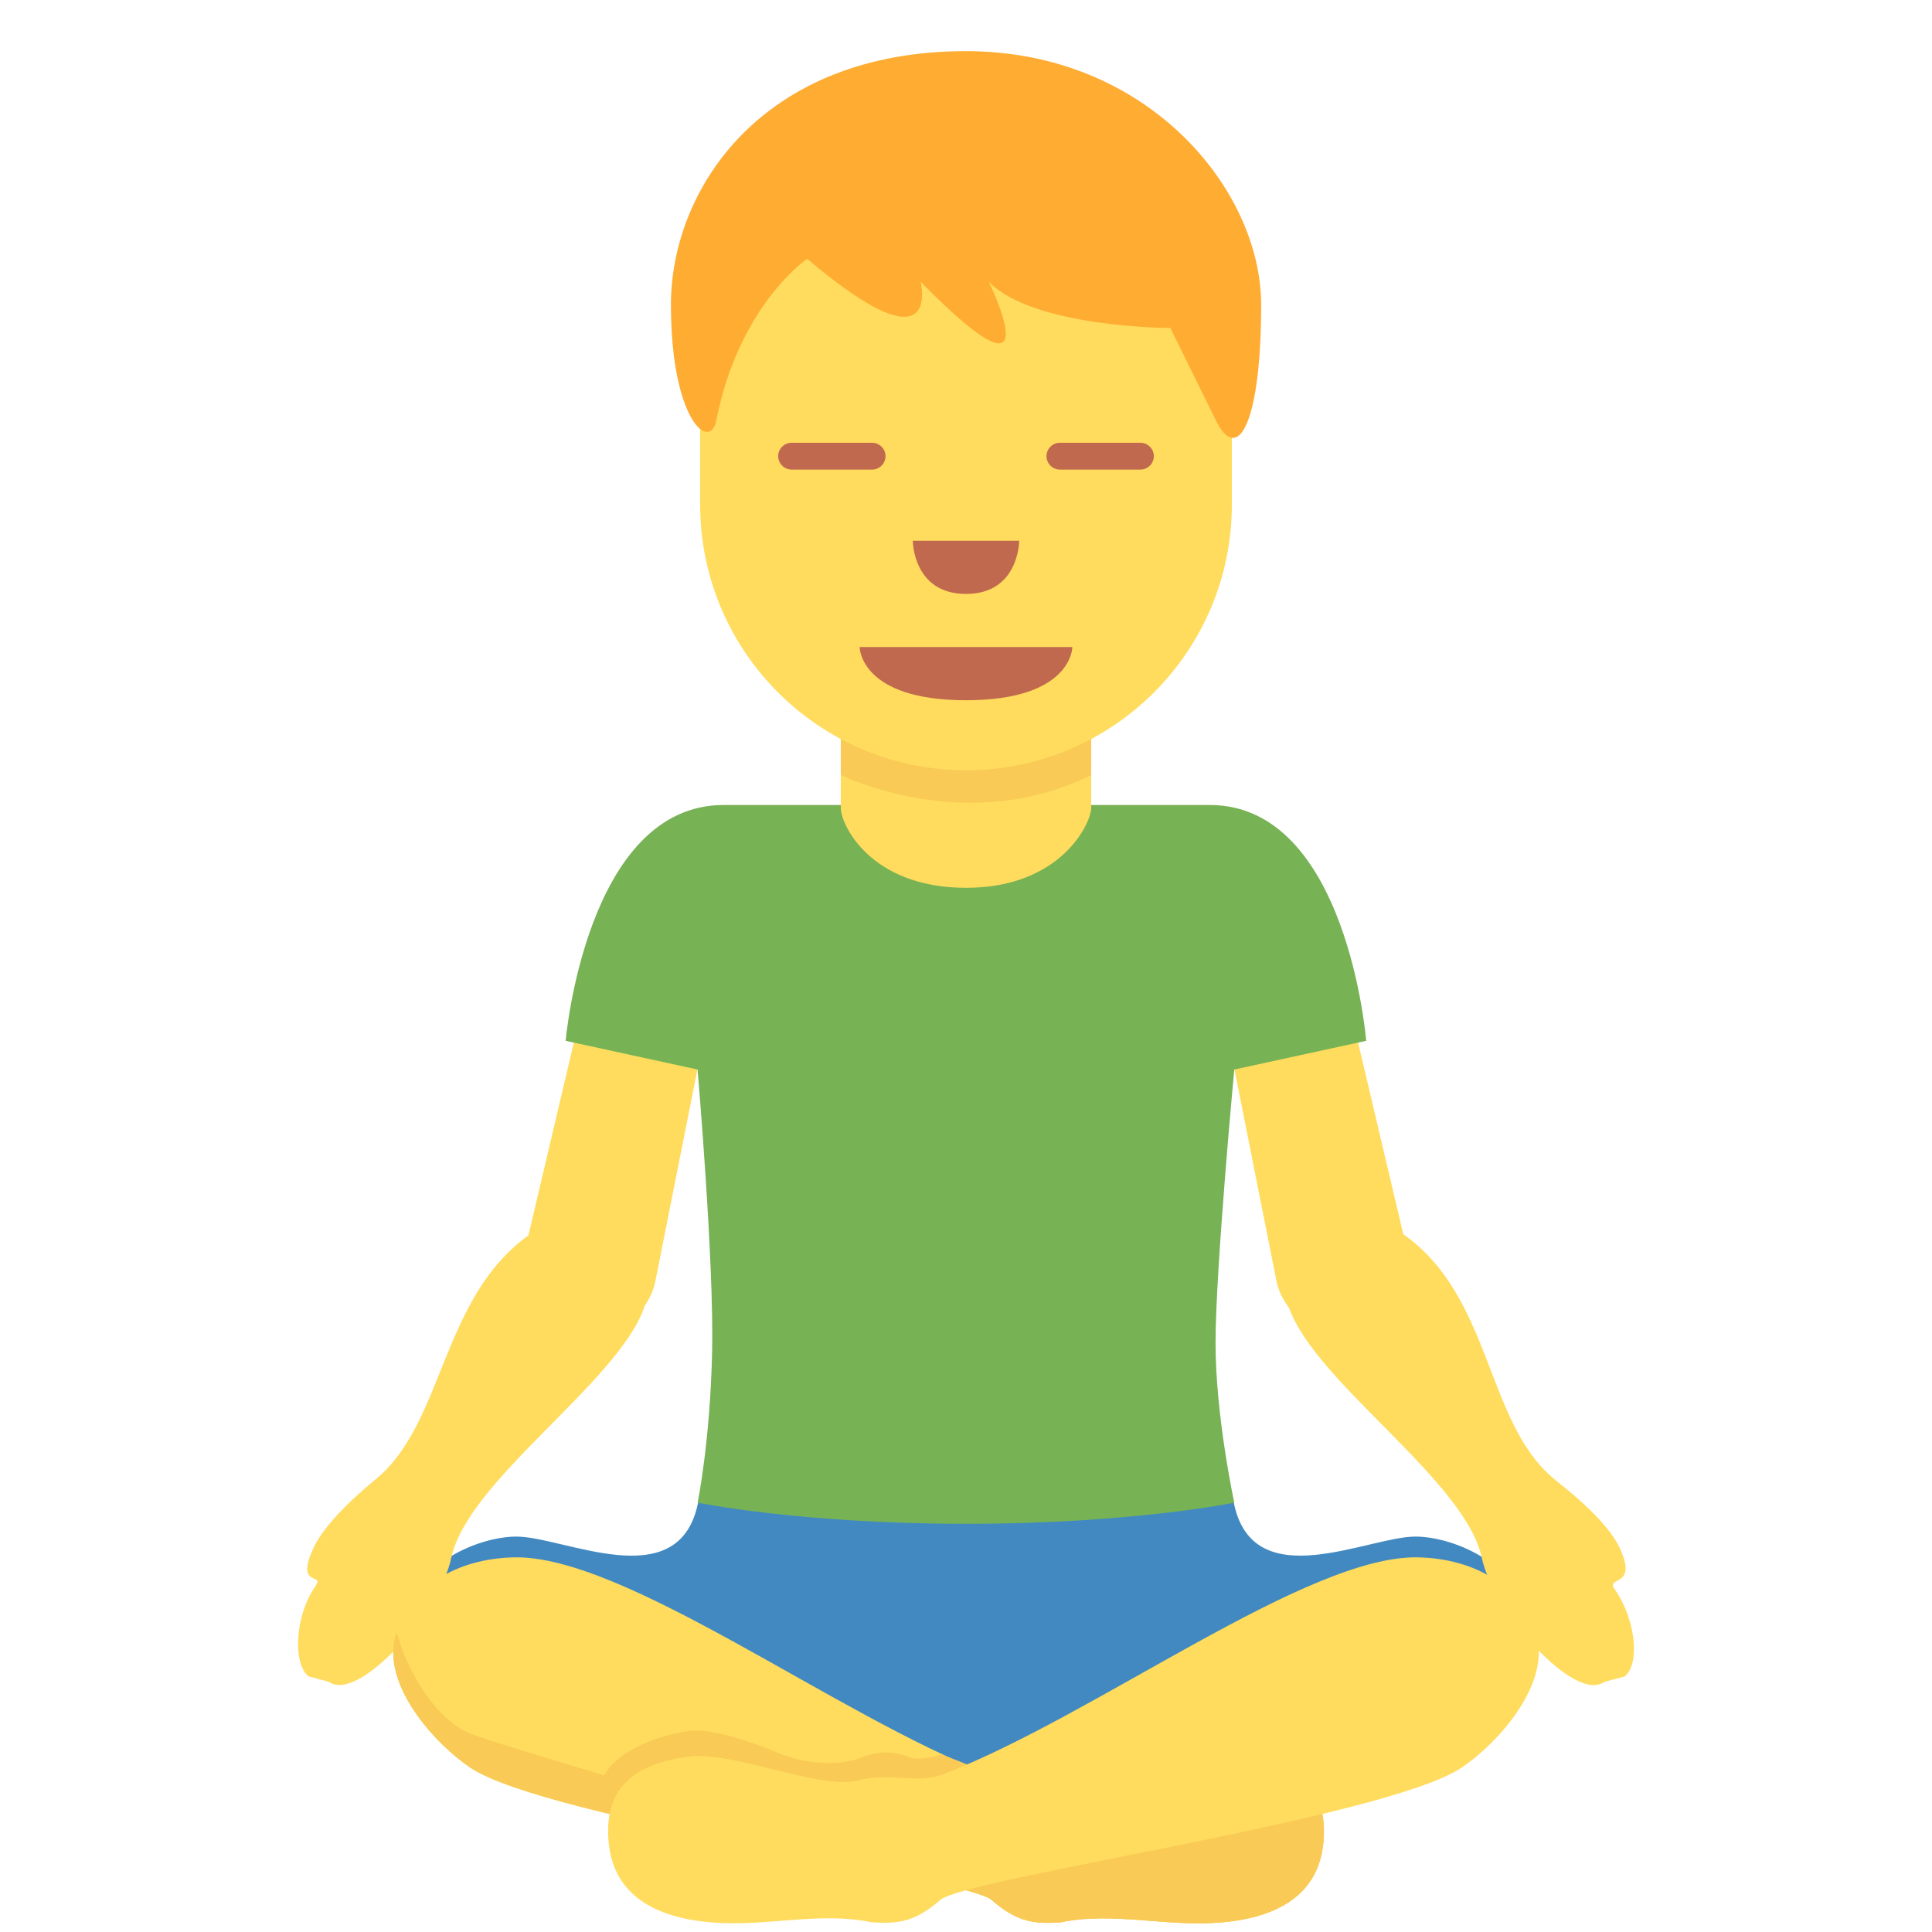
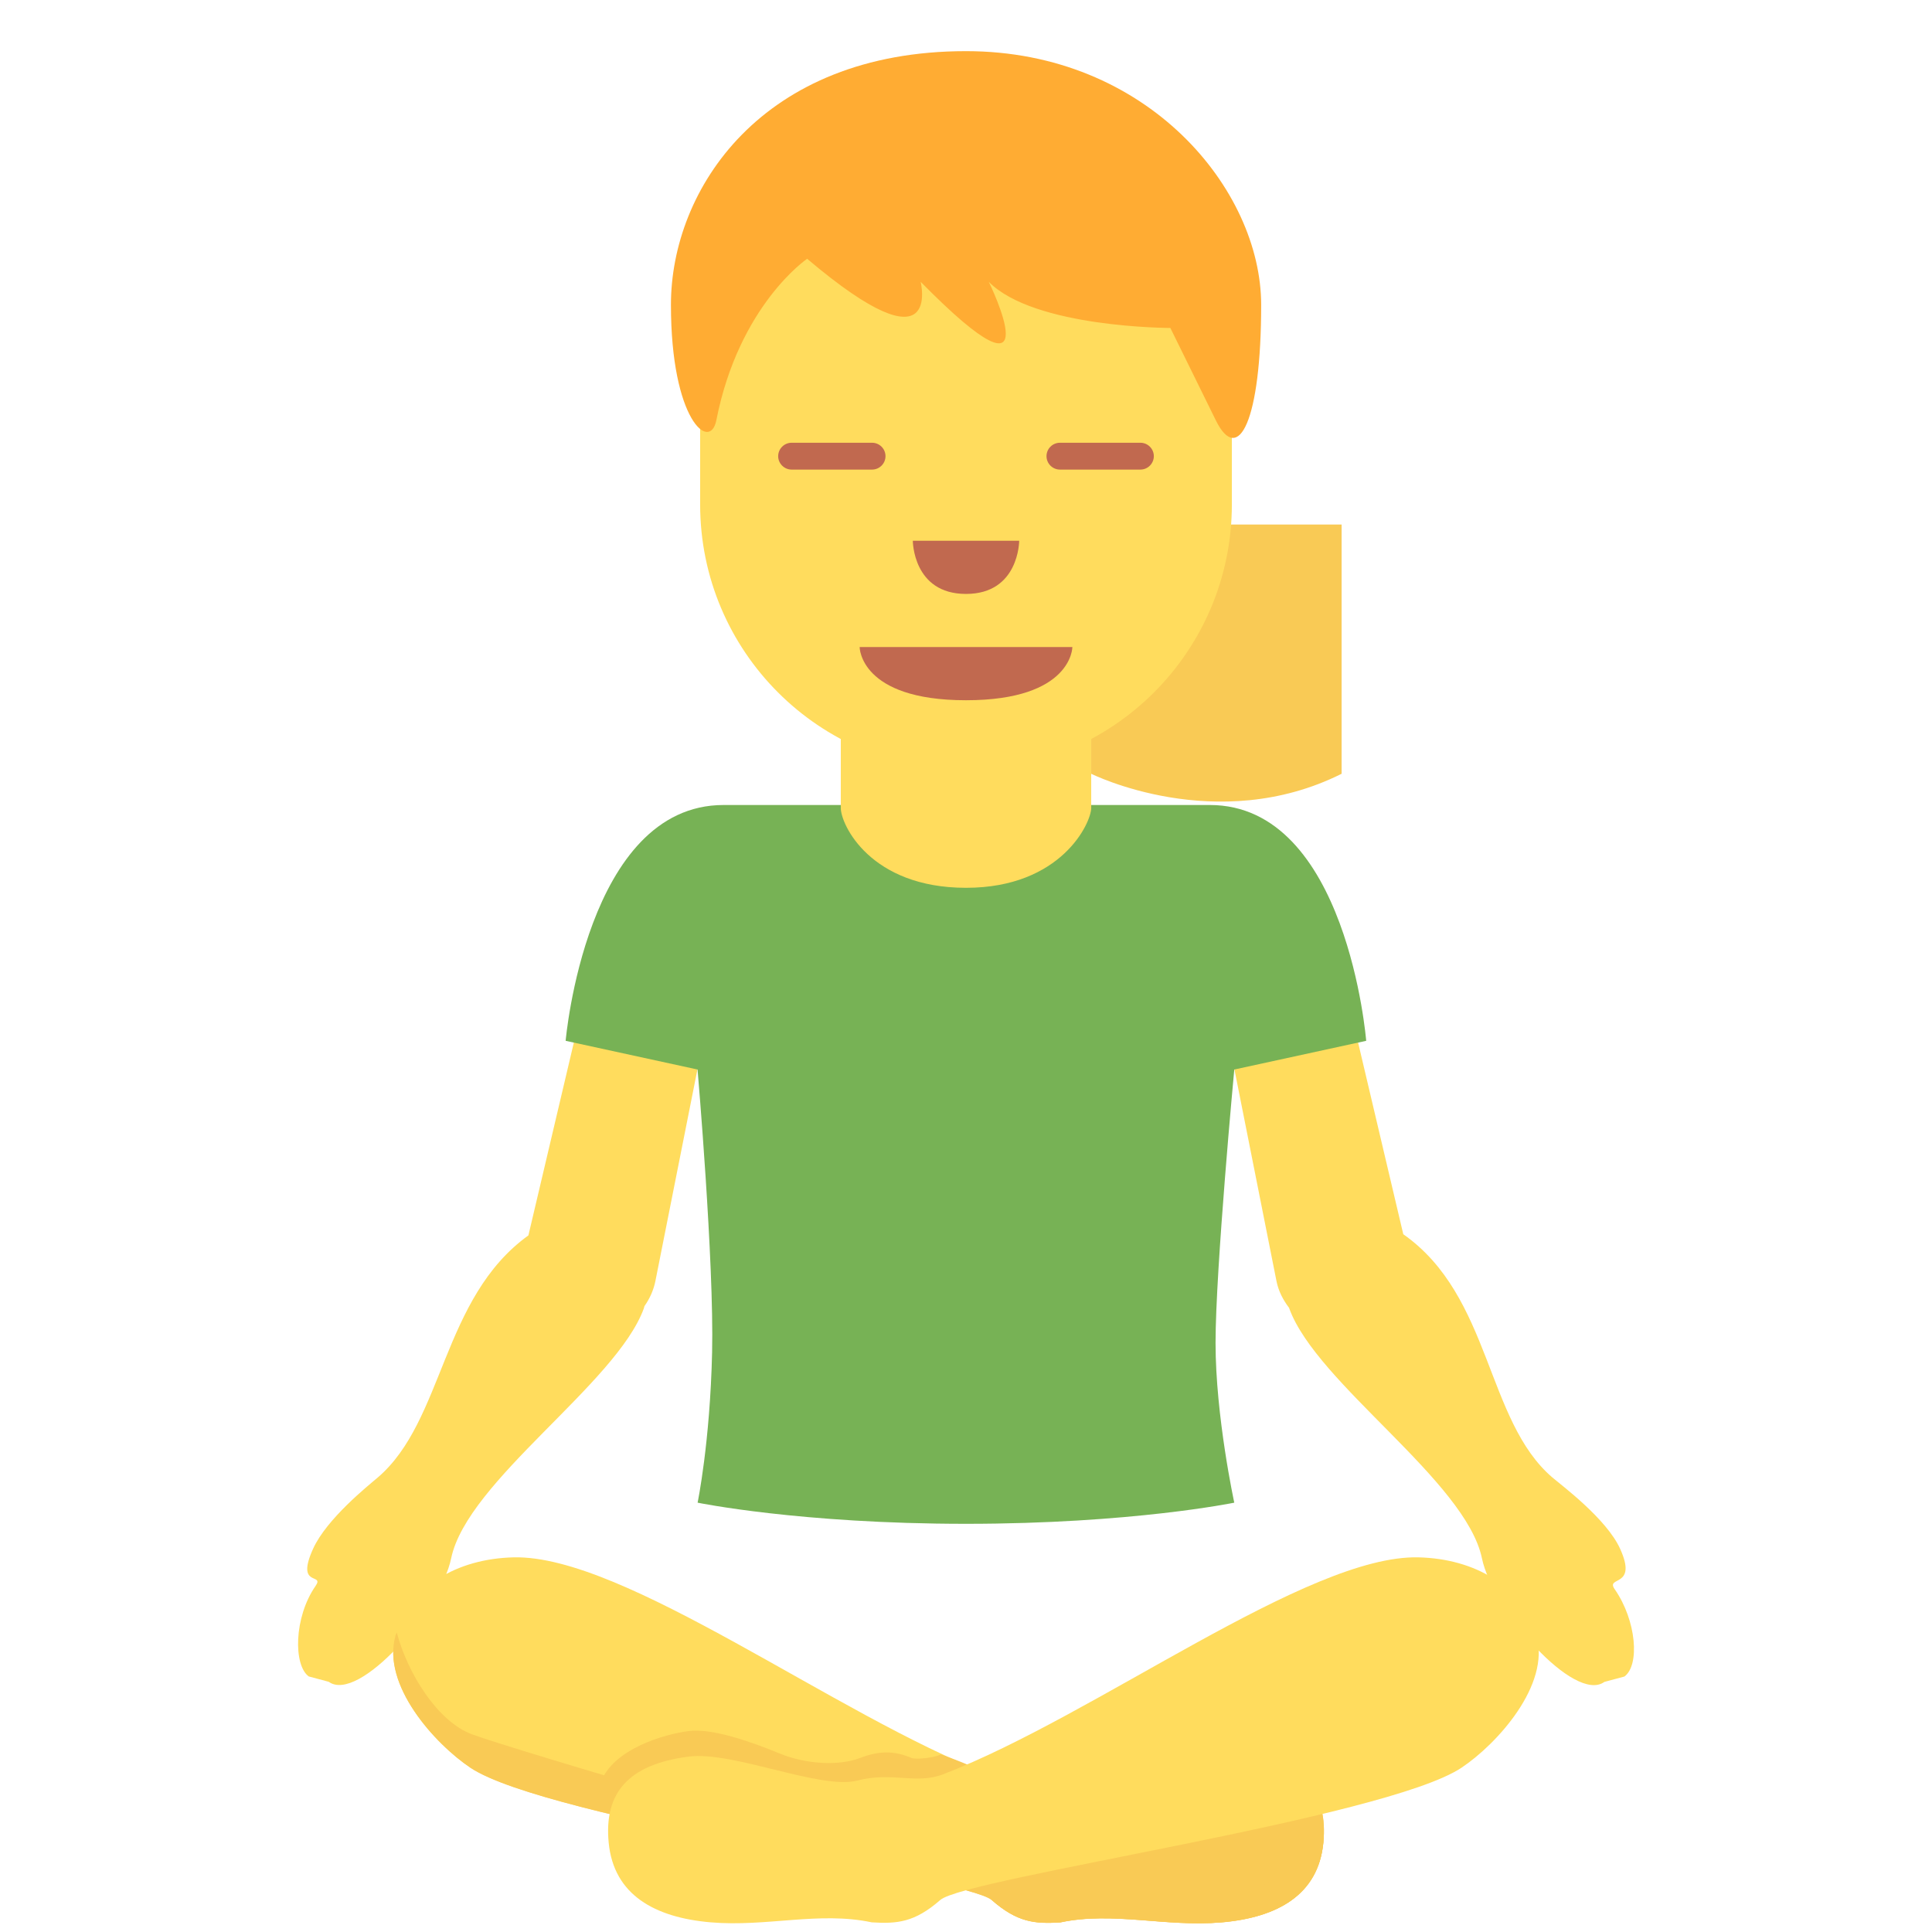
<svg xmlns="http://www.w3.org/2000/svg" width="50px" height="50px" viewBox="0 0 36 36">
-   <path fill="#4289C1" d="M28.632 30.563c-.178-1.426-1.568-1.931-2.257-1.931-.884 0-2.992 1.106-3.375-.585l-.037-.183-9.91-.012-.053.184c-.375 1.708-2.492.596-3.378.596-.689 0-2.079.505-2.257 1.931C7.365 30.563 14.13 33 18 33c3.873 0 10.632-2.437 10.632-2.437z" />
  <path fill="#FFDC5D" d="M12.497 16.024c-.674-.134-1.336 1.309-1.47 1.983L9.846 23.02c-1.619 1.166-1.57 3.454-2.808 4.512-.171.146-.949.766-1.203 1.325-.336.738.22.444.045.695-.406.584-.414 1.478-.127 1.686l.373.1c.557.403 2.081-1.336 2.281-2.302.3-1.443 3.075-3.25 3.589-4.653.006-.017.007-.029.013-.046.097-.138.169-.294.204-.469l1.266-6.375c.135-.674-.308-1.335-.982-1.469zm17.59 13.588c-.175-.251.437-.016.101-.754-.255-.56-1.089-1.179-1.259-1.325-1.246-1.064-1.133-3.377-2.781-4.535l-1.176-4.99c-.134-.674-.795-2.117-1.47-1.983-.674.134-1.116.795-.983 1.47l1.266 6.375c.038.191.125.355.236.501l.004.014c.513 1.402 3.289 3.209 3.589 4.653.201.967 1.725 2.706 2.281 2.302l.373-.1c.29-.21.226-1.044-.181-1.628z" />
  <path fill="#FFDC5D" d="M22.757 35.82c-1.04.089-2.02-.208-3 0-.475.03-.802 0-1.277-.416s-8.287-1.515-9.713-2.465c-.658-.439-1.662-1.54-1.396-2.465.263-.913 1.139-1.429 2.198-1.455 2.065-.051 6 2.941 8.851 4.04.518.2.948-.052 1.604.119.683.178 2.317-.555 3.149-.446 1.129.149 1.574.683 1.485 1.604-.094.974-.861 1.395-1.901 1.484z" />
  <path fill="#F9CA55" d="M22.757 35.82c-1.04.089-2.02-.208-3 0-.475.03-.802 0-1.277-.416s.889-2.399 1.545-2.228c.683.178 2.317-.555 3.149-.446 1.129.149 1.574.683 1.485 1.604-.095.976-.862 1.397-1.902 1.486zm-11.561-2.614c.238-.624 1.188-.891 1.634-.95s1.188.208 1.693.416c.505.208 1.118.234 1.504.085.386-.149.668-.124.958 0 .078.033.423 0 .546-.067 0 0 1.79.616 1.136.824-.653.208-5.421.524-6.074.524s-1.397-.832-1.397-.832z" />
  <path fill="#F9CA55" d="M7.371 30.474c.006-.02.016-.037.022-.056.201.762.76 1.66 1.401 1.898.802.297 7.247 2.198 8.049 2.287.802.089 1.99.208 2.228.386.238.178.861.238 1.366.119.505-.119 1.782.356 2.436.208.653-.148 1.604-.445 1.782-1.247.003-.015.007-.022.011-.034.004.096.003.195-.007.302-.094.975-.861 1.396-1.901 1.485s-2.02-.208-3 0c-.475.03-.802 0-1.277-.416-.475-.416-8.287-1.515-9.713-2.465-.659-.441-1.663-1.543-1.397-2.467z" />
  <path fill="#FFDC5D" d="M13.243 35.82c1.04.089 2.02-.208 3 0 .475.03.802 0 1.277-.416s8.287-1.515 9.713-2.465c.658-.439 1.662-1.54 1.396-2.465-.263-.913-1.139-1.429-2.198-1.455-2.065-.051-6 2.941-8.851 4.04-.518.2-.948-.052-1.604.119-.683.178-2.317-.555-3.149-.446-1.129.149-1.574.683-1.485 1.604.094.974.861 1.395 1.901 1.484z" />
  <path fill="#77B255" d="M22.543 15h-9.06c-2.562 0-2.943 4.394-2.943 4.394l2.458.535s.31 3.589.271 5.27c-.038 1.682-.27 2.801-.27 2.801s1.912.394 5 .394 5-.394 5-.394-.349-1.606-.349-2.978.349-5.093.349-5.093l2.458-.535S25.105 15 22.543 15z" />
  <path fill="#FFDC5D" d="M15.667 10.389v4.666c0 .312.553 1.488 2.333 1.488 1.781 0 2.333-1.214 2.333-1.488v-4.666h-4.666z" />
-   <path fill="#F9CA55" d="M20.333 9.774l-4.666.022v4.644s2.333 1.167 4.666 0V9.774z" />
+   <path fill="#F9CA55" d="M20.333 9.774v4.644s2.333 1.167 4.666 0V9.774z" />
  <path fill="#FFDC5D" d="M22.954 3.966h-9.908v5.433c0 2.737 2.218 4.954 4.954 4.954 2.736 0 4.954-2.217 4.954-4.954V3.966z" />
  <path fill="#C1694F" d="M19.982 12.057h-3.964s0 .991 1.982.991 1.982-.991 1.982-.991zM16.25 8.75h-1.5c-.137 0-.25-.113-.25-.25s.113-.25.25-.25h1.5c.138 0 .25.113.25.25s-.112.25-.25.25zm5 0h-1.5c-.138 0-.25-.113-.25-.25s.112-.25.25-.25h1.5c.138 0 .25.113.25.25s-.112.25-.25.25zm-4.241 1.326h1.982s0 .991-.991.991-.991-.991-.991-.991z" />
  <path fill="#FFAC33" d="M18 .953c3.385 0 5.5 2.579 5.5 4.728 0 2.149-.423 3.009-.846 2.149l-.846-1.719s-2.538 0-3.384-.86c0 0 1.269 2.579-1.269 0 0 0 .423 1.72-2.115-.429 0 0-1.269.86-1.692 3.008-.117.597-.846 0-.846-2.149C12.5 3.532 14.192.953 18 .953" />
</svg>